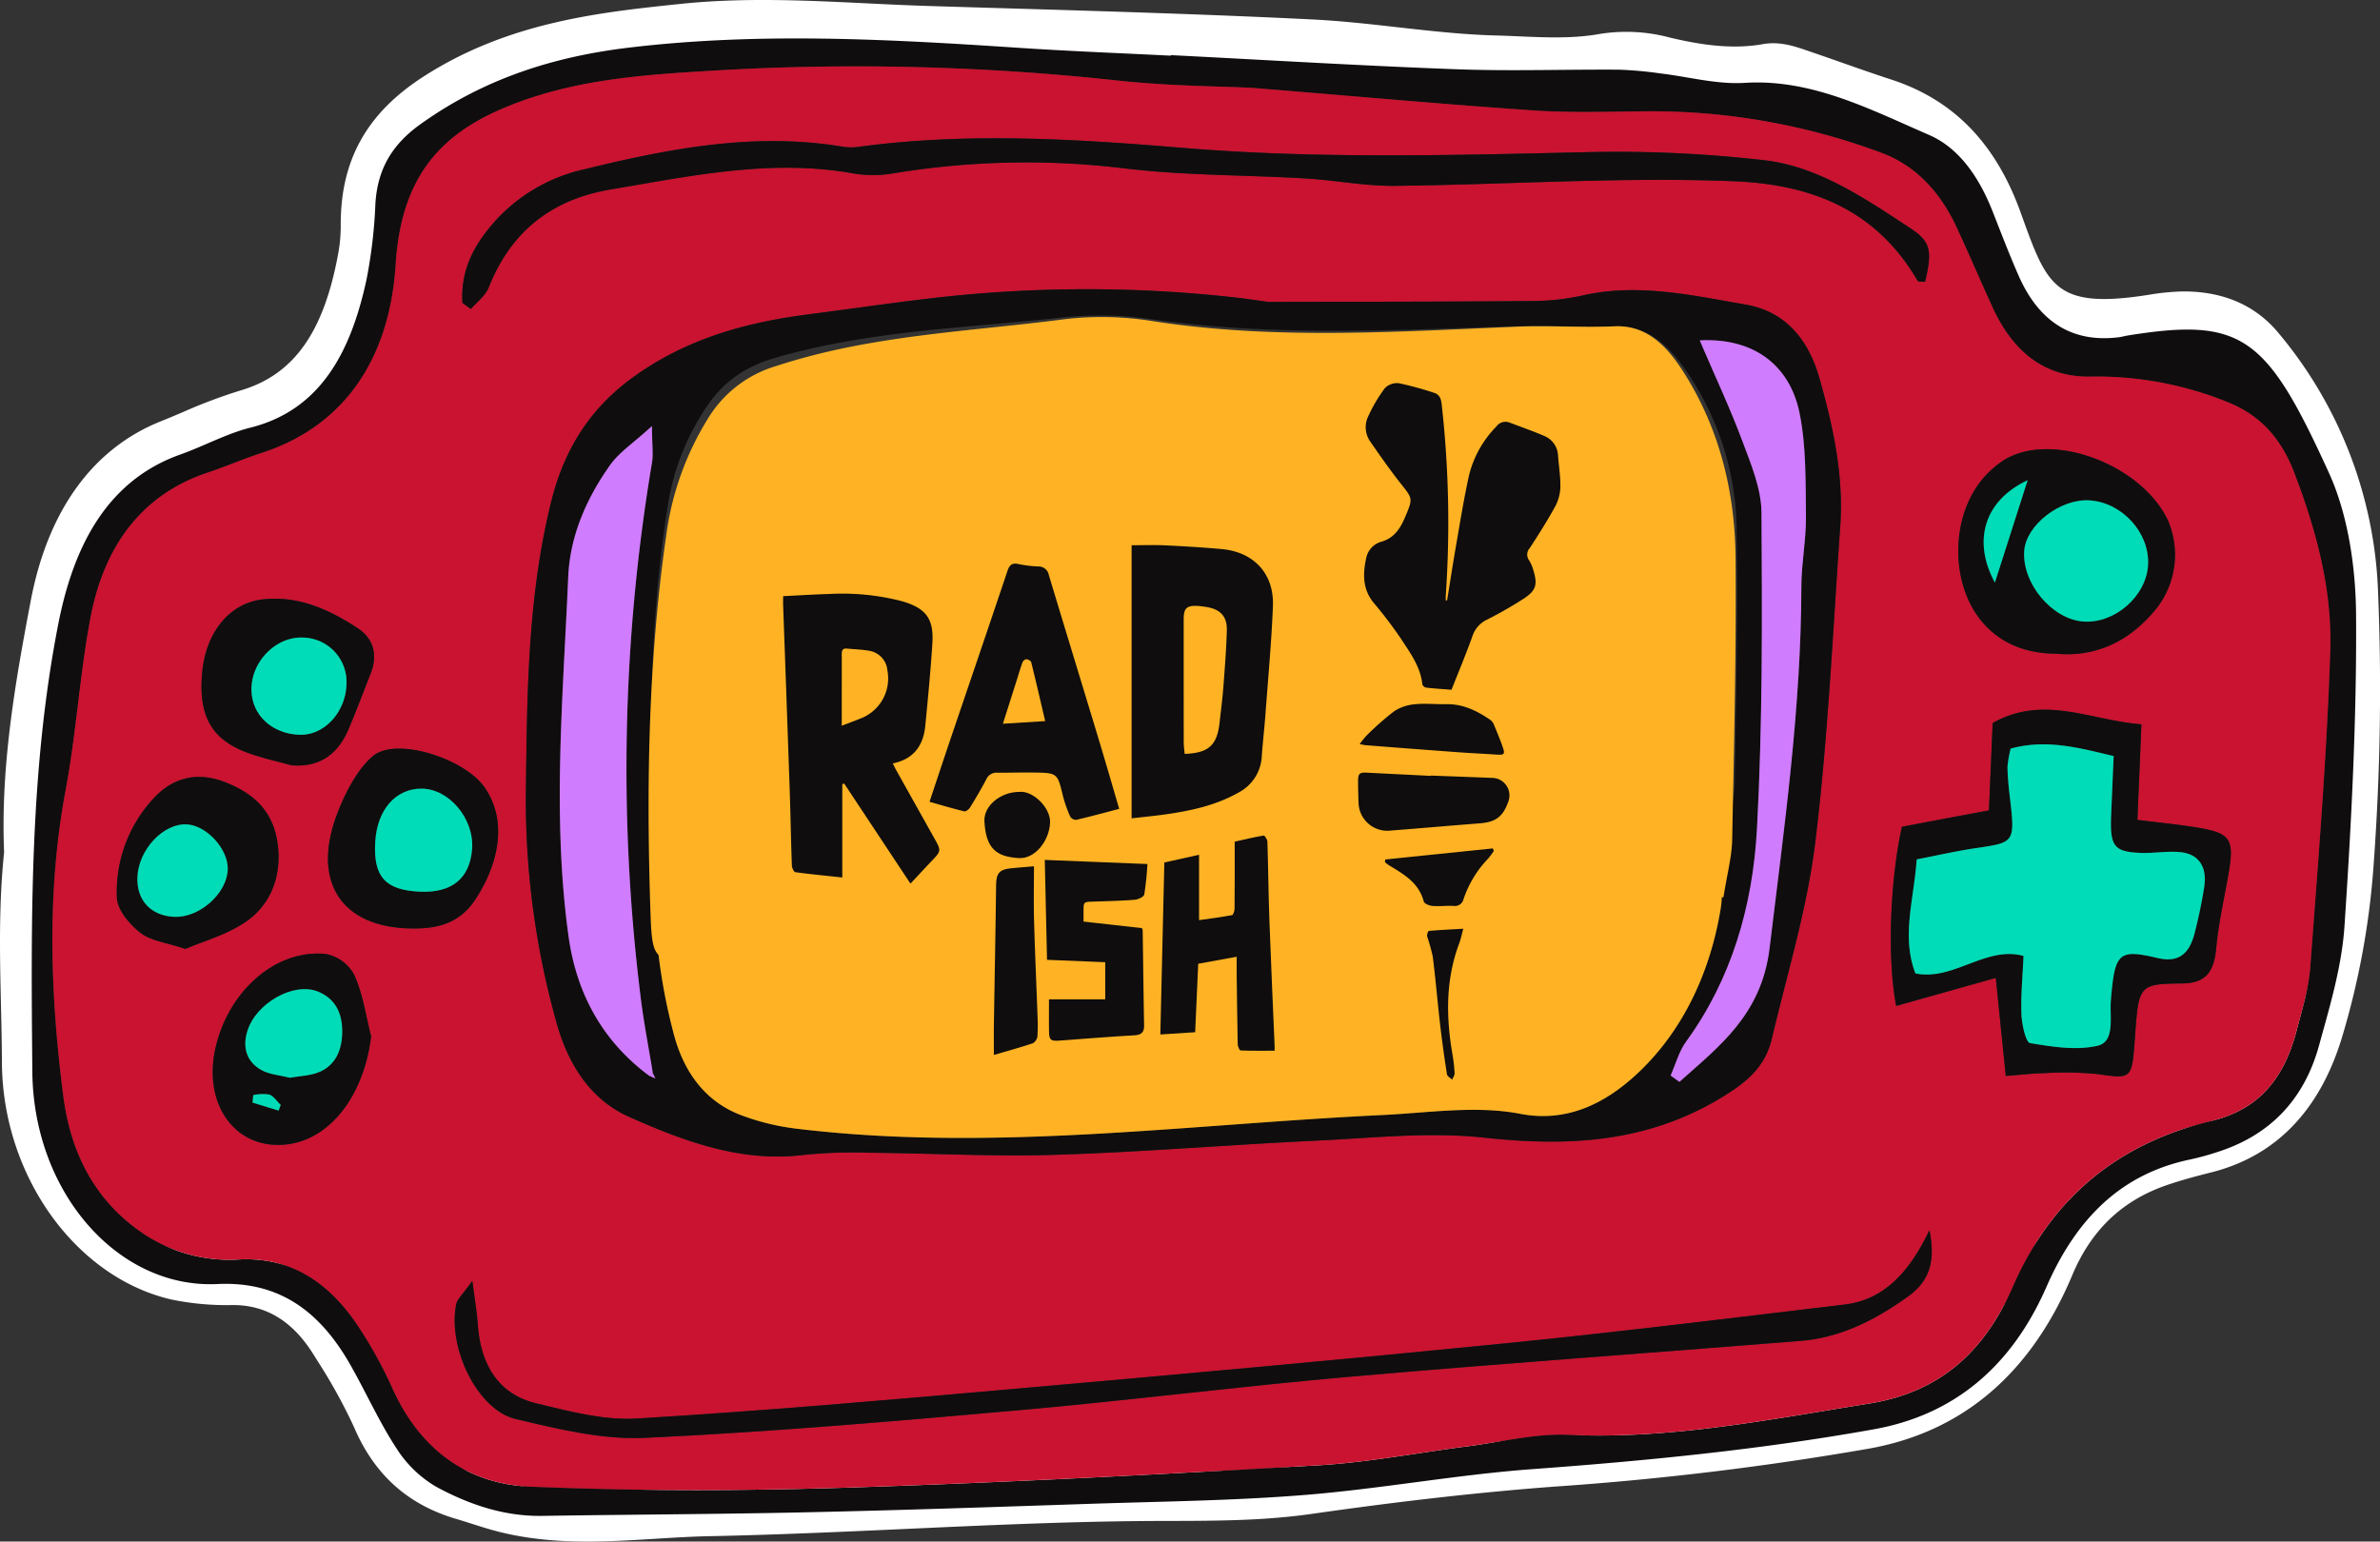
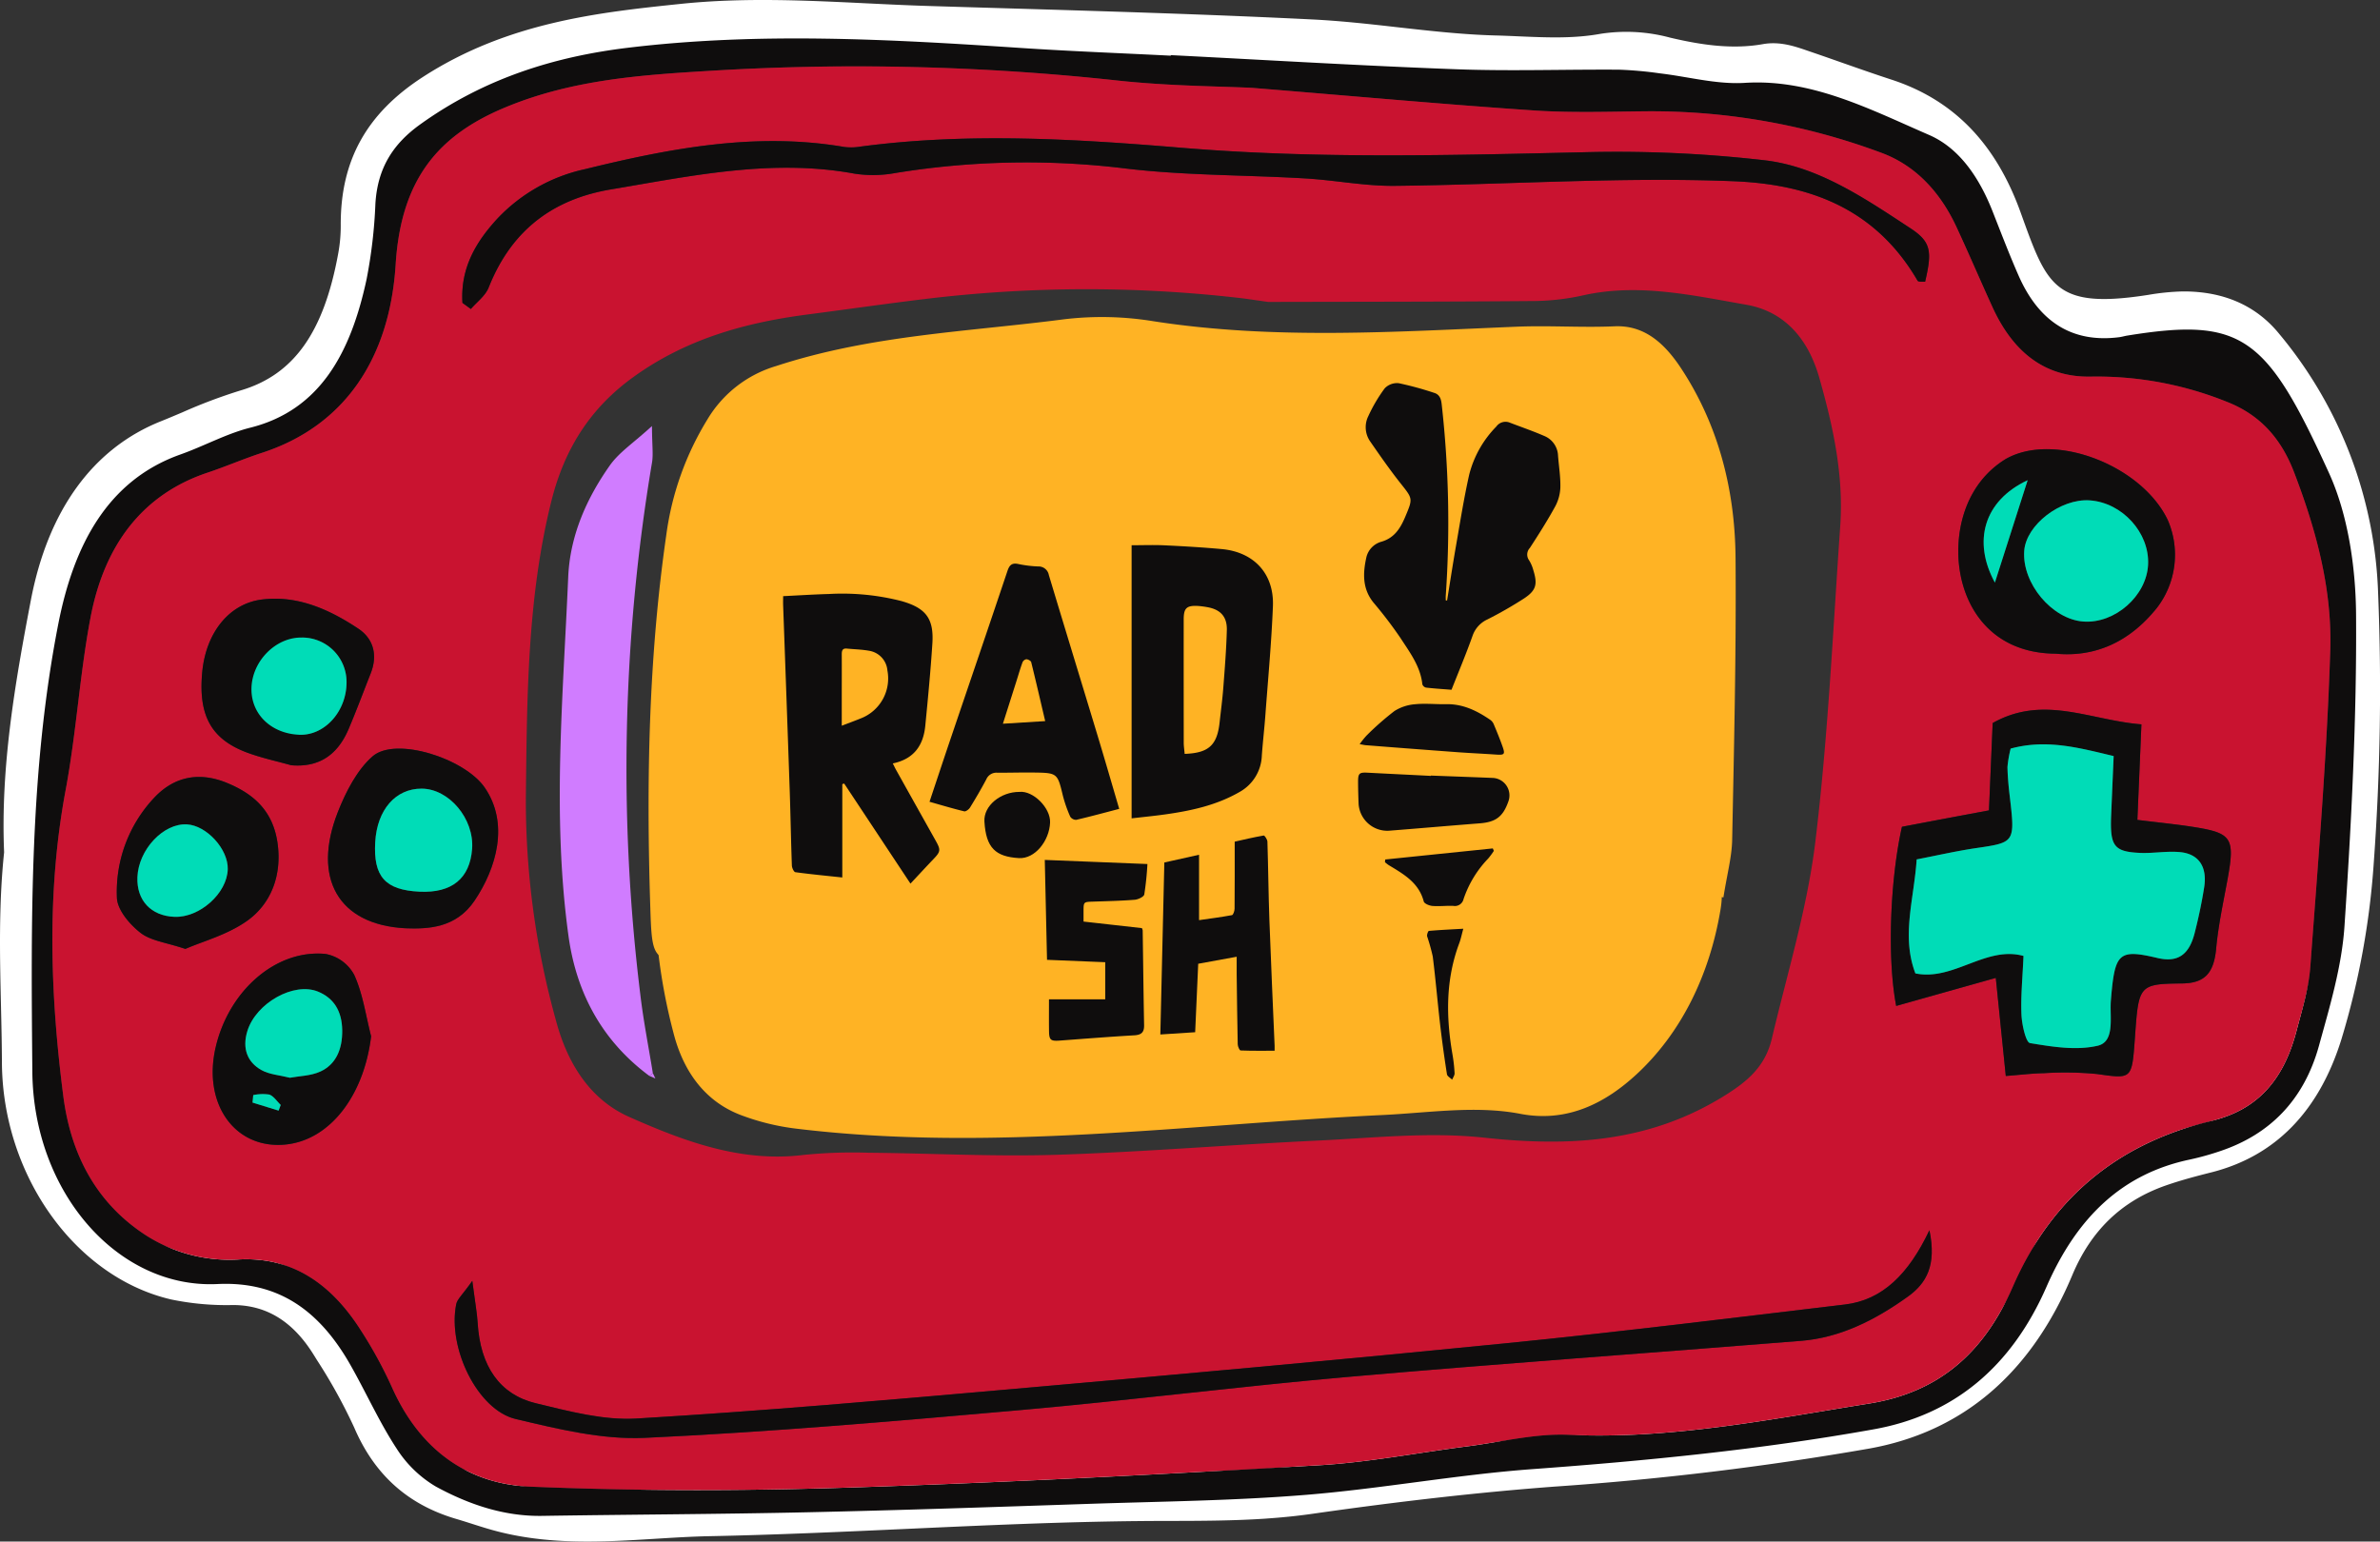
<svg xmlns="http://www.w3.org/2000/svg" id="image" width="454.923" height="294.701" viewBox="0 0 454.923 294.701">
  <rect x="0" y="0" width="454.923" height="294.701" fill="#333333" stroke="none" />
  <defs>
    <clipPath id="clip-path">
      <rect id="Rectángulo_7231" data-name="Rectángulo 7231" width="454.923" height="294.701" fill="none" />
    </clipPath>
  </defs>
  <g id="Grupo_14524" data-name="Grupo 14524" clip-path="url(#clip-path)">
    <path id="Trazado_92138" data-name="Trazado 92138" d="M242.088,290.311c-6.219.423-12.394.437-18.431.451-2.045,0-4.091.009-6.136.03-14.667.145-29.6.826-44.04,1.484-12.385.564-25.188,1.148-37.814,1.4-3.417.067-6.946.283-10.358.495-10.178.628-20.7,1.277-31.28-1.691-1.334-.375-2.646-.794-3.916-1.2-.969-.308-1.937-.617-2.908-.9-9.244-2.722-15.624-8.437-19.5-17.469a102.026,102.026,0,0,0-7.116-12.891l-.557-.9c-3.985-6.476-9.058-9.626-15.514-9.631a52.138,52.138,0,0,1-11.791-1.063C14.367,244.166.457,224.665.367,203.062c-.016-3.58-.1-7.249-.182-10.8-.219-9.536-.446-19.393.6-29.313C.105,146.72,2.813,130.877,5.9,114.727c3.278-17.163,11.853-28.98,24.8-34.17,1.39-.557,2.77-1.141,4.153-1.726a100.742,100.742,0,0,1,11.059-4.167C56.1,71.7,61.883,63.619,64.649,48.45a28.973,28.973,0,0,0,.481-5.356c-.067-12.4,4.937-21.426,15.755-28.411,16.261-10.5,33.8-12.329,49.281-13.947,11.952-1.24,23.909-.66,35.472-.1,3.9.191,7.937.387,11.888.508q6.843.211,13.685.41c19.535.58,39.735,1.18,59.606,2.163,5.517.271,11.046.893,16.392,1.5,6.083.683,12.375,1.392,18.514,1.558,1.5.039,2.993.1,4.489.168,5.455.235,10.611.453,15.707-.476a32.183,32.183,0,0,1,13.321.732c5.287,1.238,11.524,2.347,17.718,1.24,3.219-.575,6.083.41,8.384,1.2l.55.189c2.087.711,4.169,1.44,6.249,2.172,3.081,1.081,6.267,2.2,9.4,3.221,11.837,3.865,19.906,12.148,24.661,25.321l.278.771c4.769,13.22,6.373,17.672,23.223,15.2l.943-.143a44.932,44.932,0,0,1,6.631-.656c7.733-.021,13.878,2.662,18.268,7.977a81.621,81.621,0,0,1,19.02,49.808,455.964,455.964,0,0,1-.821,51.248,150.718,150.718,0,0,1-6.17,33.846c-4.279,13.85-12.658,22.441-24.9,25.535-2.825.713-5.823,1.5-8.74,2.519-8.4,2.954-14.234,8.559-17.833,17.133-7.878,18.776-20.925,29.927-38.776,33.142a579.5,579.5,0,0,1-60.191,7.279c-14.142,1.061-29.3,2.765-46.334,5.206-2.9.416-5.809.7-8.706.9M135.227,9.826q-2.115.145-4.217.361C116.456,11.708,99.96,13.429,85.4,22.83c-8.089,5.225-11.52,11.266-11.471,20.2a39.156,39.156,0,0,1-.646,7.245C71.109,62.186,66.146,78.619,48.19,83.833a93.318,93.318,0,0,0-10.137,3.84c-1.431.605-2.862,1.208-4.3,1.785-10.1,4.047-16.57,13.192-19.243,27.18C11.523,132.3,8.9,147.617,9.593,162.878l.018.4-.044.393c-1.024,9.38-.8,19.027-.587,28.358.083,3.594.168,7.314.184,10.99.071,17.251,11,32.78,25.411,36.121a44.862,44.862,0,0,0,9.951.851c9.493.007,17.177,4.673,22.834,13.869l.55.895a108.734,108.734,0,0,1,7.776,14.158,20.361,20.361,0,0,0,13.839,12.3c1.031.3,2.055.63,3.081.957,1.256.4,2.443.78,3.64,1.114,9.24,2.6,18.626,2.015,28.565,1.4,3.495-.216,7.111-.439,10.7-.511,12.52-.244,25.271-.826,37.6-1.387,14.513-.663,29.518-1.346,44.332-1.493,2.064-.021,4.132-.025,6.2-.03,8.565-.018,17.421-.039,26-1.268,17.221-2.469,32.555-4.192,46.881-5.266a571.7,571.7,0,0,0,59.353-7.171c14.987-2.7,25.522-11.759,32.207-27.691,4.611-10.988,12.392-18.475,23.124-22.248,3.246-1.141,6.585-2.011,9.46-2.738,9.194-2.321,15.263-8.632,18.557-19.291A140.889,140.889,0,0,0,444.97,164a445.763,445.763,0,0,0,.8-50.091,71.944,71.944,0,0,0-16.8-43.9c-2.678-3.244-6.5-4.813-11.678-4.8a37.942,37.942,0,0,0-5.437.566l-.975.145c-23.711,3.479-27.636-7.4-32.6-21.164L378,43.994c-3.766-10.422-9.808-16.678-19.018-19.685-3.216-1.049-6.447-2.183-9.569-3.278-2.057-.722-4.111-1.445-6.173-2.147l-.582-.2c-1.686-.58-3.138-1.081-4.265-.881-7.657,1.376-14.922.1-21.024-1.325a24.513,24.513,0,0,0-9.99-.651c-6,1.1-11.858.847-17.524.6-1.452-.062-2.906-.124-4.36-.166-6.483-.173-12.951-.9-19.206-1.6-5.22-.589-10.62-1.194-15.879-1.454-19.793-.98-39.952-1.576-59.448-2.156q-6.847-.2-13.691-.412c-4.026-.124-8.1-.322-12.035-.515-9.863-.481-20.023-.978-30.01-.3" transform="translate(0.001 0)" fill="#fff" />
    <path id="Trazado_92139" data-name="Trazado 92139" d="M220.365,6.386c18.187.923,36.367,2.027,54.563,2.7,10.369.382,20.762.009,31.142.083a72.288,72.288,0,0,1,7.76.7c5.423.633,10.873,2.151,16.252,1.818,12.714-.794,23.879,5.034,35.217,9.957,5.745,2.494,9.573,8.085,12.148,14.63,1.615,4.1,3.193,8.234,4.958,12.251,4,9.111,10.516,12.9,19.243,11.784.515-.067,1.024-.225,1.539-.308,22.027-3.561,26.624.094,38.555,26.269,3.607,7.91,5.11,17.95,5.174,27.052.14,19.866-.888,39.791-2.216,59.625-.515,7.691-2.809,15.32-4.861,22.772-2.92,10.615-9.585,17.009-18.677,20.115a52.593,52.593,0,0,1-6.072,1.7c-12.7,2.689-21.426,10.79-27.346,24.311-6.762,15.438-17.835,24.528-33.006,27.247-21.643,3.879-43.375,6.016-65.2,7.611-14.52,1.061-28.952,3.759-43.467,4.933-13.742,1.114-27.542,1.249-41.318,1.709-17.945.6-35.893,1.217-53.843,1.61-16.906.37-33.813.426-50.721.69-7.2.113-13.949-2.142-20.3-5.6a22.414,22.414,0,0,1-7.528-7.3c-3.283-5.011-5.814-10.678-8.812-15.955-5.986-10.544-13.88-16.024-25.425-15.468-19,.918-35.173-17.5-35.375-40.607C2.5,172.089,2.188,143.305,7.717,115.1c2.961-15.111,9.47-27.459,23.352-32.375,4.479-1.587,8.791-3.98,13.337-5.117C57.791,74.259,63.647,63.191,66.644,49.2a94.524,94.524,0,0,0,1.677-14.345c.4-7.031,3.522-11.6,8.545-15.212,12.256-8.8,25.637-12.974,39.82-14.678,24.972-3,49.888-1.622,74.825.037,9.608.64,19.234,1,28.851,1.489l0-.1m15.523,6.256c-5.867-.3-15.787-.331-25.621-1.39a461.6,461.6,0,0,0-77.158-1.919c-13.443.808-26.96,1.627-39.975,7.047C80.662,21.578,73.247,29.766,72.2,46.368c-1.134,18.021-9.769,30.9-25.533,36.038-3.509,1.146-6.932,2.637-10.436,3.805-12.194,4.07-19.659,13.563-22.347,27.624-2.078,10.878-2.724,22.112-4.762,33-3.658,19.544-2.961,38.981-.467,58.491,1.512,11.826,6.736,20.741,15.663,26.591a29.613,29.613,0,0,0,18.037,4.7c10.047-.481,17.531,4.615,23.258,13.671a82.98,82.98,0,0,1,5.823,10.671c5.552,12.536,15.021,18.622,26.465,19.1,20.007.833,40.071.828,60.094.2,30.162-.948,60.315-2.547,90.459-4.275,9.562-.548,19.073-2.411,28.611-3.633,6.458-.828,12.955-2.5,19.376-2.2,19.39.877,38.32-2.924,57.409-5.982,12.925-2.071,21.746-9.26,27.445-22.324,7.953-18.228,21.459-27.73,37.95-31.7,8.819-2.126,13.8-7.767,16.282-17.2,1.058-4.038,2.335-8.131,2.643-12.279,1.491-20.136,3.161-40.281,3.812-60.458.382-11.828-2.763-23.23-6.916-34.069-2.549-6.651-6.651-11.039-12.813-13.459a66.577,66.577,0,0,0-26.03-4.834c-8.7.177-14.842-4.578-18.829-13.328-2.305-5.057-4.5-10.183-6.833-15.219-3.214-6.927-8.011-11.911-14.481-14.274a125.848,125.848,0,0,0-44.516-7.905c-7.279.06-14.577.327-21.834-.159-16.62-1.116-33.222-2.634-53.845-4.318" transform="translate(3.432 4.153)" fill="#0f0d0d" />
    <path id="Trazado_92140" data-name="Trazado 92140" d="M233.66,9.624c20.623,1.684,37.223,3.2,53.845,4.318,7.254.488,14.554.219,21.834.161a125.845,125.845,0,0,1,44.516,7.9c6.47,2.365,11.266,7.348,14.478,14.274,2.337,5.036,4.53,10.164,6.835,15.221C379.156,60.249,385.3,65.006,394,64.827a66.585,66.585,0,0,1,26.03,4.834c6.159,2.42,10.263,6.808,12.813,13.459,4.153,10.841,7.3,22.241,6.916,34.069-.653,20.177-2.321,40.322-3.815,60.458-.306,4.148-1.583,8.241-2.643,12.279-2.476,9.435-7.461,15.076-16.28,17.2-16.494,3.973-30,13.475-37.95,31.7-5.7,13.061-14.52,20.253-27.447,22.324-19.087,3.058-38.017,6.856-57.409,5.979-6.419-.29-12.916,1.378-19.374,2.2-9.539,1.222-19.05,3.085-28.614,3.633-30.141,1.728-60.3,3.327-90.459,4.275-20.021.63-40.087.633-60.092-.2-11.446-.476-20.913-6.559-26.465-19.1a82.711,82.711,0,0,0-5.825-10.671c-5.724-9.053-13.211-14.152-23.255-13.668a29.631,29.631,0,0,1-18.04-4.7c-8.924-5.851-14.149-14.768-15.661-26.594-2.5-19.508-3.193-38.944.467-58.491,2.038-10.889,2.683-22.123,4.762-33C14.344,96.756,21.808,87.263,34,83.193c3.5-1.169,6.927-2.66,10.436-3.8,15.764-5.142,24.4-18.019,25.533-36.038,1.045-16.6,8.462-24.792,20.934-29.987,13.015-5.42,26.529-6.242,39.972-7.047A461.377,461.377,0,0,1,208.04,8.234c9.833,1.058,19.751,1.093,25.621,1.39m3.067,40.927c-2.657-.368-4.2-.617-5.749-.791A256.411,256.411,0,0,0,171.084,50c-7.493.913-14.971,1.983-22.455,2.963-11.738,1.537-23.064,4.606-33.27,11.984C107.522,70.611,102.3,78.21,99.689,88.8c-4.6,18.606-4.611,37.57-4.836,56.558a157.046,157.046,0,0,0,5.784,42.669c2.275,8.487,6.755,15.122,13.954,18.323,10.671,4.744,21.544,8.75,33.337,7.272a93.776,93.776,0,0,1,12.458-.416c11.961.1,23.932.768,35.884.391,16.613-.527,33.211-1.928,49.822-2.71,10.648-.5,21.406-1.7,31.943-.564,16.139,1.737,31.531,1.051,46.207-8.193,4.164-2.623,7.53-5.457,8.779-10.756,2.943-12.49,6.762-24.871,8.308-37.6,2.427-19.988,3.352-40.218,4.76-60.359.683-9.8-1.385-19.16-4-28.351-2.232-7.85-6.964-12.76-13.958-13.977C317.9,49.3,307.653,46.962,297.18,49.242a45.548,45.548,0,0,1-9.29,1.134c-17.421.147-34.842.136-51.163.175m-153.992.182,1.61,1.169c1.16-1.362,2.761-2.492,3.41-4.125,4.627-11.667,13.107-17.011,23.37-18.737,15.41-2.593,30.827-5.91,46.515-3.016a23.373,23.373,0,0,0,7.779-.106,155.607,155.607,0,0,1,43.453-.948c11.609,1.438,23.37,1.286,35.058,1.979,5.674.338,11.336,1.472,17,1.413,21.539-.228,43.106-1.732,64.6-.893,13.51.527,26.87,4.468,35.332,19.008.182.313.957.159,1.454.221,1.35-5.786,1.159-7.615-2.761-10.194-8.8-5.784-17.713-11.865-27.96-13.033a246.663,246.663,0,0,0-33.4-1.56c-25.993.589-51.954,1.337-77.931-.821-20.462-1.7-40.994-2.956-61.518-.223a10.423,10.423,0,0,1-3.094.051c-16.751-2.86-33.153.239-49.49,4.254a32.522,32.522,0,0,0-16.678,9.378c-4.058,4.39-7.171,9.414-6.748,16.185m1.882,186.959c-1.9,2.7-2.878,3.481-3.078,4.475-1.68,8.349,4.072,20.221,11.37,21.942,8.115,1.914,16.487,3.978,24.677,3.6,23.9-1.107,47.776-3.184,71.639-5.294,21.005-1.857,41.962-4.535,62.97-6.373,28.793-2.522,57.616-4.56,86.421-6.879,7.447-.6,14.138-3.953,20.414-8.469,3.525-2.535,5.5-5.963,4.1-12.672-3.989,8.4-8.986,13.342-16.165,14.2-21.475,2.558-42.945,5.225-64.449,7.376-31.349,3.138-62.724,5.97-94.1,8.733-24.12,2.124-48.248,4.252-72.4,5.685-6.375.38-12.928-1.4-19.261-2.92-6.888-1.656-10.608-7.061-11.117-15.325-.122-1.953-.485-3.886-1.028-8.075m272.17-52.555,19.045-5.361c.665,6.522,1.254,12.313,1.912,18.753,2.786-.216,5.05-.5,7.316-.541a64.711,64.711,0,0,1,10.089.161c6.718.939,6.7,1.114,7.275-6.976.713-9.978.713-10.254,8.959-10.335,4.268-.044,6.122-1.827,6.568-6.693.414-4.479,1.387-8.9,2.195-13.326,1.39-7.638.812-8.692-6-9.812-3.5-.577-7.036-.909-11.253-1.44.269-6.389.506-11.947.773-18.265-9.794-.768-18.682-5.736-28.43-.251-.225,5.285-.451,10.6-.709,16.7-3.12.584-5.862,1.1-8.6,1.613-2.759.52-5.512,1.045-8.034,1.523-2.257,10.024-2.86,25.1-1.1,34.246m30.454-67.346c7.454.722,14.085-2.133,19.379-8.752a16.633,16.633,0,0,0,2.08-16.774c-4.949-10.443-21.636-16.956-30.944-11.7a17.987,17.987,0,0,0-6.281,6.47c-6.244,10.788-2.588,30.641,15.767,30.76m-315.393,52.5c4.194.152,9.624.032,13.2-5.28,4.162-6.18,6.688-14.72,1.942-21.62-3.826-5.561-17-9.8-21.419-5.977-2.92,2.524-5.121,6.748-6.674,10.717-4.905,12.541.048,21.488,12.953,22.16m-6.575,20.649c-1.017-3.946-1.59-8.167-3.226-11.729a7.835,7.835,0,0,0-5.478-4.01c-9.472-.918-18.486,7-21.005,17.833s3.67,19.5,13.27,18.606c8.529-.8,15.067-9.313,16.438-20.7M50.005,139.128c5.013.421,8.733-1.67,10.965-6.916,1.489-3.5,2.818-7.088,4.222-10.638,1.452-3.67.387-6.72-2.319-8.529-5.664-3.782-11.763-6.442-18.463-5.6-6.327.791-10.719,6.41-11.414,13.889-.778,8.34,1.735,12.882,8.754,15.44,2.7.982,5.5,1.583,8.255,2.356M29.784,174.241c3.435-1.5,8.041-2.69,11.837-5.4,4.42-3.159,6.651-8.524,5.777-14.791-.888-6.352-4.753-9.527-9.718-11.561-5.137-2.1-9.939-1.307-13.813,2.8a26.265,26.265,0,0,0-7.18,19.172c.083,2.361,2.524,5.165,4.5,6.7,2.025,1.567,4.808,1.815,8.6,3.092" transform="translate(5.66 7.169)" fill="#c91330" />
-     <path id="Trazado_92141" data-name="Trazado 92141" d="M290.93,40.971c-2.229-7.85-6.962-12.76-13.956-13.977-10.238-1.778-20.481-4.123-30.954-1.841a45.726,45.726,0,0,1-9.29,1.132c-17.419.147-34.844.136-51.163.177-2.655-.368-4.2-.619-5.749-.791a256.286,256.286,0,0,0-59.894.239c-7.493.911-14.971,1.983-22.455,2.961C85.731,30.408,74.405,33.479,64.2,40.855,56.365,46.522,51.143,54.119,48.527,64.7c-4.592,18.606-4.611,37.57-4.834,56.558a157.331,157.331,0,0,0,5.782,42.671c2.275,8.485,6.757,15.122,13.958,18.323C74.1,187,84.977,191,96.768,189.526a94.17,94.17,0,0,1,12.458-.416c11.961.1,23.934.771,35.884.391,16.616-.527,33.211-1.926,49.822-2.71,10.648-.5,21.408-1.7,31.943-.564,16.139,1.737,31.531,1.051,46.207-8.19,4.164-2.625,7.53-5.46,8.777-10.758,2.943-12.49,6.762-24.87,8.308-37.6,2.43-19.986,3.352-40.216,4.76-60.356.686-9.8-1.383-19.162-4-28.354M67.33,174.42c-8.519-6.281-13.88-15.139-15.481-26.711-3.154-22.832-1.04-45.761-.06-68.637.345-8.027,3.589-15.148,7.94-21.327,1.815-2.574,4.523-4.3,8.073-7.558.021,3.755.274,5.434.007,7a353.248,353.248,0,0,0-2.236,101.684c.591,5.036,1.581,10,2.39,15.005.161.347.324.7.485,1.047-.375-.166-.748-.334-1.118-.5m166.439,7.252c-8.526-1.638-17.543-.186-26.334.23-37.356,1.767-74.664,7.144-112.092,2.6a45.2,45.2,0,0,1-10.572-2.6c-6.624-2.526-10.908-8.043-12.865-15.723a110.442,110.442,0,0,1-2.851-14.966c-.368-3.3.253-5.648,1.574-6.948a53.009,53.009,0,0,1-2.245-10.493l-.014-.106c-.12-1.127-.223-2.259-.271-3.4-.021-.382-.014-.762-.021-1.141l-.011-.327c-.881-21.162-.561-42.236,2.722-63.182a46.283,46.283,0,0,1,7.753-19.542c3.4-4.894,7.691-7.461,13.082-9.007,18.081-5.19,36.576-5.639,54.927-7.671a68.267,68.267,0,0,1,17.108.414c23.1,3.308,46.249,2.02,69.405,1.284,6.242-.2,12.5.239,18.737.025,5.469-.186,9.378,2.673,12.767,7.243a54.394,54.394,0,0,1,10.572,32.293c.232,15.992-.108,32-.375,48a43.16,43.16,0,0,1-1.185,7.53,35.878,35.878,0,0,1-2.105,10.664c.863,1.355,1.01,3.191.559,5.881-2.119,12.64-7.629,23.626-16.02,31.384-5.94,5.492-13.231,9.3-22.243,7.567M287.5,80.876c-.039,23.269-3.3,46.159-6.074,69.117-1.544,12.769-9.691,18.817-17.241,25.575q-.842-.611-1.682-1.222c.969-2.174,1.627-4.652,2.954-6.474,8.6-11.784,12.753-25.816,13.553-40.681,1.084-20.11.994-40.317.863-60.476-.03-4.551-2-9.223-3.617-13.565-2.321-6.235-5.14-12.219-8.186-19.34,10.151-.534,17.193,4.588,19.091,13.94,1.279,6.3,1.132,13.061,1.215,19.625.055,4.491-.872,9-.877,13.5" transform="translate(56.82 31.26)" fill="#0f0d0d" />
    <path id="Trazado_92142" data-name="Trazado 92142" d="M97.711,76.727a43.915,43.915,0,0,1-2.032,5.193,148.91,148.91,0,0,1,16.685-3.184c-.773-1.4-1.489-2.846-2.133-4.328a116.4,116.4,0,0,0-12.52,2.319" transform="translate(124.449 96.782)" fill="#0f0d0d" />
    <path id="Trazado_92143" data-name="Trazado 92143" d="M38.443,42.955c-.423-6.771,2.69-11.8,6.748-16.185a32.522,32.522,0,0,1,16.678-9.378c16.337-4.015,32.739-7.114,49.49-4.254a10.423,10.423,0,0,0,3.094-.051c20.524-2.733,41.056-1.477,61.518.223,25.977,2.158,51.938,1.41,77.931.821a246.663,246.663,0,0,1,33.4,1.56c10.247,1.169,19.165,7.249,27.96,13.033,3.923,2.579,4.111,4.408,2.761,10.194-.5-.062-1.272.092-1.452-.221-8.464-14.54-21.824-18.481-35.334-19.008-21.5-.84-43.062.665-64.6.893-5.664.06-11.326-1.074-17-1.413-11.688-.693-23.446-.541-35.058-1.979a155.607,155.607,0,0,0-43.453.948,23.373,23.373,0,0,1-7.779.106c-15.688-2.894-31.105.423-46.515,3.016C56.57,22.987,48.09,28.331,43.463,40c-.649,1.633-2.25,2.763-3.41,4.125l-1.61-1.169" transform="translate(49.952 14.947)" fill="#0f0d0d" />
    <path id="Trazado_92144" data-name="Trazado 92144" d="M41.147,111.9c.543,4.19.906,6.122,1.026,8.075.511,8.264,4.229,13.668,11.117,15.325,6.336,1.523,12.886,3.3,19.264,2.92,24.15-1.436,48.276-3.561,72.4-5.685,31.377-2.763,62.749-5.6,94.1-8.733,21.5-2.151,42.975-4.818,64.449-7.376,7.178-.856,12.175-5.8,16.162-14.2,1.4,6.709-.58,10.137-4.1,12.672-6.276,4.516-12.967,7.868-20.412,8.469-28.807,2.319-57.63,4.357-86.423,6.879-21.005,1.838-41.962,4.516-62.97,6.373-23.86,2.11-47.739,4.187-71.639,5.294-8.188.38-16.56-1.684-24.675-3.6-7.3-1.721-13.052-13.592-11.37-21.944.2-.992,1.183-1.776,3.078-4.473" transform="translate(49.132 132.963)" fill="#0f0d0d" />
    <path id="Trazado_92145" data-name="Trazado 92145" d="M158.115,115.6c-1.755-9.15-1.153-24.222,1.1-34.246,2.522-.479,5.278-1.005,8.034-1.525,2.74-.515,5.483-1.026,8.6-1.61.26-6.1.485-11.418.709-16.7,9.75-5.485,18.636-.518,28.43.251-.267,6.318-.5,11.874-.773,18.265,4.217.529,7.751.863,11.253,1.438,6.812,1.123,7.392,2.176,6,9.812-.805,4.429-1.781,8.848-2.193,13.328-.449,4.866-2.3,6.649-6.571,6.69-8.246.083-8.246.359-8.957,10.337-.577,8.087-.559,7.914-7.277,6.973a64.4,64.4,0,0,0-10.086-.159c-2.266.041-4.53.324-7.319.538-.658-6.44-1.247-12.228-1.912-18.751L158.115,115.6m21.88-49.193a22.559,22.559,0,0,0-.61,3.534c.044,1.8.2,3.6.414,5.384,1.07,9.06,1.056,9.012-6.437,10.112-3.773.554-7.516,1.42-11.331,2.156-.511,7.71-2.961,14.651-.244,21.794,7.3,1.5,13.454-5.331,20.665-3.338-.175,4.13-.541,7.7-.391,11.23.083,1.923.847,5.3,1.631,5.43,4.263.7,8.77,1.456,12.914.511,3.4-.778,2.289-5.494,2.545-8.637.743-9.1,1.392-9.921,8.918-8.14,3.874.918,6.028-.626,7.082-4.719.741-2.883,1.364-5.821,1.831-8.777.646-4.1-1.173-6.394-4.539-6.739-2.558-.262-5.174.26-7.751.14-4.974-.232-5.731-1.318-5.487-7.2.147-3.548.3-7.1.479-11.31-6.66-1.585-12.826-3.295-19.687-1.426" transform="translate(204.332 76.705)" fill="#0f0d0d" />
    <path id="Trazado_92146" data-name="Trazado 92146" d="M181.281,76.413c-18.355-.12-22.008-19.972-15.767-30.76a17.951,17.951,0,0,1,6.281-6.47c9.309-5.255,26,1.261,30.947,11.7a16.648,16.648,0,0,1-2.08,16.777c-5.3,6.619-11.927,9.472-19.381,8.752m6.552-29.3c-5.581-.389-12.175,4.687-12.534,9.649-.449,6.21,5.331,13.1,11.333,13.517s12.04-4.891,12.341-10.864c.311-6.09-4.923-11.869-11.14-12.3M169.693,62.828c1.974-6.17,4.072-12.732,6.26-19.57-8.4,3.911-10.549,11.713-6.26,19.57" transform="translate(211.62 48.549)" fill="#0f0d0d" />
    <path id="Trazado_92147" data-name="Trazado 92147" d="M42.062,96.548c-12.9-.67-17.856-9.619-12.951-22.16,1.553-3.969,3.755-8.193,6.672-10.717,4.422-3.821,17.6.416,21.422,5.977,4.746,6.9,2.22,15.44-1.942,21.622-3.575,5.31-9,5.43-13.2,5.278m2.676-6.994c6.173.3,9.628-2.508,10.056-8.163.437-5.745-4.4-11.52-9.651-11.533-4.981-.014-8.51,4.047-8.865,10.2-.382,6.621,1.9,9.18,8.46,9.495" transform="translate(35.444 80.91)" fill="#0f0d0d" />
    <path id="Trazado_92148" data-name="Trazado 92148" d="M47.946,95.047c-1.374,11.384-7.91,19.9-16.441,20.7-9.6.895-15.785-7.781-13.268-18.608S29.771,78.39,39.243,79.308a7.835,7.835,0,0,1,5.478,4.01c1.633,3.561,2.209,7.783,3.226,11.729M32.43,102.98c1.82-.345,3.966-.345,5.828-1.194,2.91-1.33,4.213-4.178,4.171-7.859-.046-3.771-1.666-6.2-4.613-7.411-4.629-1.9-11.865,2.181-13.514,7.523-1.054,3.414.058,5.977,2.634,7.443,1.56.888,3.46.978,5.494,1.5m-2.167,6.281q.2-.545.407-1.088c-.722-.69-1.36-1.707-2.186-1.983a8.459,8.459,0,0,0-3.067.1q-.069.714-.14,1.429l4.986,1.539" transform="translate(22.989 103.061)" fill="#0f0d0d" />
-     <path id="Trazado_92149" data-name="Trazado 92149" d="M33.889,81.589c-2.756-.773-5.558-1.374-8.257-2.356-7.019-2.556-9.529-7.1-8.754-15.44.7-7.48,5.089-13.1,11.414-13.889,6.7-.84,12.8,1.82,18.463,5.6,2.706,1.808,3.773,4.859,2.321,8.531-1.4,3.548-2.733,7.137-4.224,10.636-2.232,5.246-5.95,7.337-10.963,6.916M35.4,75.757c4.887.209,9.1-4.486,9.067-10.107a8.495,8.495,0,0,0-8.545-8.473c-4.972-.1-9.525,4.493-9.631,9.707-.1,4.907,3.734,8.644,9.108,8.874" transform="translate(21.776 64.707)" fill="#0f0d0d" />
+     <path id="Trazado_92149" data-name="Trazado 92149" d="M33.889,81.589c-2.756-.773-5.558-1.374-8.257-2.356-7.019-2.556-9.529-7.1-8.754-15.44.7-7.48,5.089-13.1,11.414-13.889,6.7-.84,12.8,1.82,18.463,5.6,2.706,1.808,3.773,4.859,2.321,8.531-1.4,3.548-2.733,7.137-4.224,10.636-2.232,5.246-5.95,7.337-10.963,6.916M35.4,75.757c4.887.209,9.1-4.486,9.067-10.107a8.495,8.495,0,0,0-8.545-8.473" transform="translate(21.776 64.707)" fill="#0f0d0d" />
    <path id="Trazado_92150" data-name="Trazado 92150" d="M22.821,97.44c-3.787-1.277-6.571-1.528-8.6-3.092-1.979-1.53-4.42-4.335-4.5-6.7A26.255,26.255,0,0,1,16.9,68.481c3.874-4.1,8.676-4.9,13.813-2.8,4.965,2.032,8.83,5.209,9.718,11.561.874,6.267-1.357,11.632-5.777,14.791-3.8,2.715-8.4,3.9-11.837,5.4m-2.1-6.136c4.822.191,10.072-4.5,10.192-9.111.1-3.826-4.031-8.354-7.811-8.563-4.491-.248-9.253,4.834-9.456,10.093-.173,4.438,2.593,7.4,7.075,7.581" transform="translate(12.624 83.972)" fill="#0f0d0d" />
    <path id="Trazado_92151" data-name="Trazado 92151" d="M259.338,137.3c-10.286-1.99-19.034.5-27.815,4.5a101.335,101.335,0,0,1-21.9,6.858c-5.858,1.185-11.9.683-17.853.9-8.837.317-17.685.29-26.5,1.028-5.119.43-10.2,2.006-15.284,3.207-2.029.481-4.015,1.9-6.014,1.921-6.69.071-13.415-1.976-19.982,2.094-1.134.7-3-.465-4.489-.969-4.512-1.525-8.973-3.318-13.514-4.675-3.019-.9-6.5-2.729-9.159-1.581-12.081,5.216-23.446-2.931-35.334-1.594-6.934.778-6.987-.716-7.286-10.109-.759-23.764-.32-47.438,3.083-70.981A56.367,56.367,0,0,1,65.148,45.9,22.852,22.852,0,0,1,78.285,35.711C96.4,29.78,114.9,29.171,133.269,26.782a60.936,60.936,0,0,1,17.113.366c23.085,3.584,46.249,2.006,69.417,1.047,6.244-.258,12.5.2,18.739-.076,5.473-.242,9.366,2.947,12.73,8.059,6.842,10.395,10.284,22.634,10.39,36.211.143,17.959-.29,35.941-.646,53.912-.067,3.255-.964,6.5-1.673,11" transform="translate(70.082 34.262)" fill="#ffb324" />
    <path id="Trazado_92152" data-name="Trazado 92152" d="M67.148,85.683c4.866-5.575,9.458-4.622,14.455-1.242,1.712,1.157,4.887,1.592,6.451.513,9.573-6.621,18.279-1.742,26.723,2.519,4.07,2.052,7.408,3.989,11.561,1.026a4.687,4.687,0,0,1,2.97-.975c15.624,1.785,30.44-6.99,46.071-4.979a47.016,47.016,0,0,0,6.2.6c2.765-.018,5.759.368,8.248-.7,4.4-1.9,8.7-2.489,12.87-.306,3.3,1.728,5.793.716,8.786-.941A54.66,54.66,0,0,1,222.456,77c4.519-1.348,9.166-2.114,13.682-3.472,5.6-1.682,11.2-2.949,16.9-1.141,4.4,1.394,5.563,3.5,4.71,8.593-2.119,12.64-7.629,23.626-16.022,31.384-5.938,5.492-13.229,9.3-22.243,7.567-8.526-1.64-17.543-.186-26.334.23-37.354,1.767-74.664,7.141-112.092,2.6a45.113,45.113,0,0,1-10.572-2.6c-6.621-2.526-10.905-8.043-12.863-15.725a109.958,109.958,0,0,1-2.853-14.966c-.791-7.1,2.89-9.964,8.6-6.978,1.141.6,2.073,1.732,3.771,3.2" transform="translate(71.103 93.003)" fill="#ffb324" />
    <path id="Trazado_92153" data-name="Trazado 92153" d="M63.638,159.648c-8.5-6.295-13.862-15.152-15.461-26.725-3.159-22.832-1.042-45.761-.06-68.637.343-8.027,3.587-15.148,7.937-21.327,1.813-2.574,4.523-4.3,8.071-7.558.023,3.755.276,5.434.007,7A353.411,353.411,0,0,0,61.9,144.081c.594,5.036,1.583,10.006,2.39,15.005-.214.191-.43.377-.649.561" transform="translate(60.493 46.046)" fill="#d07cff" />
-     <path id="Trazado_92154" data-name="Trazado 92154" d="M144.363,28.306c10.151-.536,17.193,4.585,19.091,13.94,1.279,6.3,1.134,13.061,1.215,19.625.058,4.491-.872,9-.879,13.5-.037,23.269-3.3,46.157-6.072,69.115-1.544,12.771-9.691,18.82-17.241,25.577l-1.682-1.222c.969-2.176,1.627-4.654,2.954-6.474,8.6-11.786,12.753-25.816,13.553-40.681,1.084-20.11.994-40.32.863-60.476-.03-4.551-2-9.223-3.617-13.567-2.321-6.235-5.14-12.217-8.186-19.337" transform="translate(180.53 36.767)" fill="#d07cff" />
    <path id="Trazado_92155" data-name="Trazado 92155" d="M54.6,89.161c.163.35.324.7.488,1.049-.375-.168-.748-.334-1.13-.495.212-.175.428-.364.642-.554" transform="translate(70.182 115.971)" fill="#d07cff" />
    <path id="Trazado_92156" data-name="Trazado 92156" d="M178.053,62.666c6.861-1.868,13.027-.159,19.687,1.426-.179,4.215-.331,7.763-.479,11.31-.244,5.885.513,6.971,5.487,7.2,2.577.12,5.193-.4,7.751-.14,3.366.345,5.186,2.637,4.539,6.739-.467,2.956-1.091,5.894-1.831,8.777-1.054,4.093-3.207,5.637-7.082,4.719-7.526-1.781-8.174-.957-8.918,8.14-.255,3.143.858,7.859-2.545,8.637-4.144.946-8.651.193-12.914-.511-.785-.131-1.548-3.506-1.631-5.43-.15-3.534.216-7.1.391-11.23-7.21-1.992-13.365,4.836-20.665,3.338-2.717-7.144-.267-14.085.244-21.794,3.815-.736,7.558-1.6,11.331-2.156,7.493-1.1,7.507-1.051,6.437-10.112-.212-1.783-.37-3.584-.414-5.384a22.559,22.559,0,0,1,.61-3.534" transform="translate(206.273 80.448)" fill="#00dcb7" />
    <path id="Trazado_92157" data-name="Trazado 92157" d="M180.723,41.59c6.216.433,11.448,6.212,11.14,12.3-.3,5.973-6.329,11.278-12.341,10.864s-11.782-7.307-11.333-13.517c.359-4.963,6.953-10.038,12.534-9.649" transform="translate(218.73 54.068)" fill="#00dcb7" />
    <path id="Trazado_92158" data-name="Trazado 92158" d="M166.953,59.474c-4.289-7.857-2.135-15.659,6.26-19.57-2.188,6.838-4.286,13.4-6.26,19.57" transform="translate(214.36 51.903)" fill="#00dcb7" />
    <path id="Trazado_92159" data-name="Trazado 92159" d="M39.657,85.227c-6.562-.315-8.842-2.874-8.46-9.495.354-6.154,3.884-10.215,8.865-10.2,5.255.014,10.089,5.789,9.651,11.533-.428,5.655-3.884,8.46-10.056,8.163" transform="translate(40.525 85.236)" fill="#00dcb7" />
    <path id="Trazado_92160" data-name="Trazado 92160" d="M28.907,99.133c-2.034-.52-3.934-.61-5.5-1.5-2.574-1.466-3.688-4.029-2.632-7.443,1.65-5.342,8.885-9.428,13.512-7.523,2.947,1.215,4.569,3.642,4.613,7.413.044,3.681-1.258,6.529-4.169,7.857-1.861.849-4.008.851-5.828,1.194" transform="translate(26.512 106.908)" fill="#00dcb7" />
    <path id="Trazado_92161" data-name="Trazado 92161" d="M25.965,94.095l-4.986-1.539q.072-.714.14-1.429a8.459,8.459,0,0,1,3.067-.1c.826.276,1.463,1.293,2.186,1.983q-.2.542-.407,1.088" transform="translate(27.287 118.227)" fill="#00dcb7" />
    <path id="Trazado_92162" data-name="Trazado 92162" d="M30,71.558c-5.374-.23-9.21-3.966-9.108-8.874.106-5.213,4.659-9.8,9.631-9.707a8.495,8.495,0,0,1,8.545,8.473C39.1,67.072,34.888,71.768,30,71.558" transform="translate(27.173 68.906)" fill="#00dcb7" />
    <path id="Trazado_92163" data-name="Trazado 92163" d="M18.5,86.181C14.014,86,11.249,83.038,11.421,78.6c.2-5.259,4.965-10.342,9.456-10.093,3.78.209,7.91,4.737,7.811,8.563-.12,4.608-5.37,9.3-10.192,9.111" transform="translate(14.846 89.095)" fill="#00dcb7" />
    <path id="Trazado_92164" data-name="Trazado 92164" d="M129.191,73.408c.573-3.534,1.114-7.075,1.728-10.6.787-4.5,1.5-9.019,2.5-13.471a20.2,20.2,0,0,1,5.183-9.194,2.155,2.155,0,0,1,2.581-.748c2.188.844,4.415,1.6,6.564,2.538A4.237,4.237,0,0,1,150.4,45.7c.156,2.025.49,4.049.444,6.069a8.307,8.307,0,0,1-1,3.672c-1.486,2.706-3.143,5.319-4.829,7.907a1.848,1.848,0,0,0-.147,2.363,7.036,7.036,0,0,1,.812,1.9c.835,2.7.55,3.854-1.8,5.409A77.1,77.1,0,0,1,136.933,77a5.371,5.371,0,0,0-2.867,3.131c-1.229,3.469-2.664,6.87-4.029,10.332-1.652-.131-3.26-.232-4.859-.412a1,1,0,0,1-.713-.623c-.357-3.419-2.377-6.078-4.141-8.8a81,81,0,0,0-5.2-6.833c-2.156-2.657-2.034-5.653-1.353-8.69a4.071,4.071,0,0,1,2.9-2.956c2.51-.745,3.628-2.627,4.546-4.808,1.466-3.476,1.408-3.407-.923-6.352-2.027-2.561-3.9-5.255-5.759-7.94a4.749,4.749,0,0,1-.4-4.9,29.716,29.716,0,0,1,3.145-5.326,3.264,3.264,0,0,1,2.667-.969,62.11,62.11,0,0,1,6.766,1.843c1.012.3,1.325,1.1,1.44,2.126a202.814,202.814,0,0,1,.785,36.655c-.021.3,0,.6,0,.9l.255.023" transform="translate(147.41 41.403)" fill="#0f0d0d" />
    <path id="Trazado_92165" data-name="Trazado 92165" d="M76.377,85.724V103.57c-3.131-.334-6.06-.612-8.973-1.01-.283-.039-.649-.821-.665-1.272-.17-4.661-.246-9.325-.4-13.988Q65.724,69.44,65.07,51.584c-.021-.548,0-1.1,0-1.795,2.954-.143,5.848-.331,8.745-.412a45.538,45.538,0,0,1,13.871,1.351c4.652,1.327,6.219,3.322,5.908,8.117-.34,5.25-.842,10.491-1.355,15.728-.366,3.706-2.128,6.35-6.212,7.194.244.479.423.87.633,1.245q3.782,6.771,7.576,13.54c.982,1.753.932,2.078-.43,3.5-1.431,1.5-2.834,3.023-4.4,4.691-4.263-6.437-8.467-12.785-12.672-19.133-.117.039-.237.076-.357.113m-.1-11.165c1.357-.522,2.471-.927,3.566-1.374A8.178,8.178,0,0,0,85,64a4.155,4.155,0,0,0-3.5-3.769c-1.4-.255-2.837-.281-4.256-.419-.858-.083-.971.426-.969,1.114.016,2.673,0,5.347,0,8.02v5.611" transform="translate(84.623 64.18)" fill="#0f0d0d" />
    <path id="Trazado_92166" data-name="Trazado 92166" d="M94.015,97.538V45.324c2.144,0,4.247-.083,6.341.018,3.637.175,7.279.384,10.908.72,6.145.571,10.006,4.719,9.762,10.91-.274,6.914-.923,13.811-1.433,20.715-.193,2.623-.5,5.236-.688,7.859a8.274,8.274,0,0,1-4.321,6.985c-4.4,2.528-9.267,3.568-14.223,4.261-2.05.288-4.111.485-6.345.745m10.144-12.327c4.583-.161,6.2-1.652,6.674-6.007.239-2.2.538-4.4.706-6.605.281-3.681.58-7.365.676-11.05.069-2.62-1.27-3.989-3.849-4.406a15.878,15.878,0,0,0-1.647-.209c-2.186-.122-2.747.4-2.747,2.57q-.007,11.775.007,23.55c0,.722.117,1.445.179,2.158" transform="translate(122.285 58.911)" fill="#0f0d0d" />
    <path id="Trazado_92167" data-name="Trazado 92167" d="M113.483,93.715c-2.862.748-5.529,1.475-8.216,2.1a1.347,1.347,0,0,1-1.143-.605,25.6,25.6,0,0,1-1.408-4.017c-1.026-4.282-1.045-4.36-5.5-4.422-2.351-.032-4.71.048-7.065.032a2.092,2.092,0,0,0-2.071,1.265c-.971,1.834-2.022,3.626-3.111,5.393-.219.354-.812.8-1.12.722-2.181-.527-4.337-1.176-6.624-1.824,1.353-4.056,2.625-7.9,3.923-11.734,3.658-10.79,7.346-21.571,10.967-32.375.4-1.2.9-1.622,2.174-1.327A22.191,22.191,0,0,0,98,47.372a1.989,1.989,0,0,1,2.032,1.636c3.1,10.293,6.253,20.571,9.366,30.859,1.374,4.544,2.69,9.1,4.086,13.848M99.336,76.936c-.906-3.854-1.76-7.567-2.673-11.264-.064-.26-.582-.536-.913-.564a1,1,0,0,0-.741.568c-.442,1.21-.8,2.45-1.189,3.681-.833,2.618-1.663,5.234-2.568,8.08l8.085-.5" transform="translate(100.447 60.919)" fill="#0f0d0d" />
    <path id="Trazado_92168" data-name="Trazado 92168" d="M103.067,107.03l-6.665.433c.255-11,.508-21.868.764-32.882,2.172-.483,4.4-.98,6.637-1.477v12.5c2.064-.3,4.19-.564,6.29-.957.244-.046.5-.805.5-1.235.037-4.2.023-8.393.023-12.813,1.615-.361,3.566-.831,5.542-1.173.173-.032.7.75.711,1.166.159,4.986.2,9.974.377,14.955.29,8.027.663,16.05,1,24.074.014.318,0,.637,0,.95-2.209,0-4.36.032-6.506-.053-.2-.009-.536-.755-.545-1.164-.1-4.477-.14-8.954-.2-13.431-.012-1.049,0-2.1,0-3.32l-7.353,1.341c-.193,4.341-.384,8.614-.582,13.084" transform="translate(125.39 90.303)" fill="#0f0d0d" />
    <path id="Trazado_92169" data-name="Trazado 92169" d="M94.216,83.244c3.842.43,7.5.842,11.151,1.252a1.7,1.7,0,0,1,.15.439c.09,6.044.156,12.088.269,18.132.025,1.355-.525,1.845-1.88,1.923-4.744.274-9.481.653-14.223,1.005-1.767.129-2.048-.09-2.071-1.845-.025-1.933-.007-3.865-.007-6.046H98.357V91.014l-11.128-.458c-.143-6.366-.283-12.652-.428-19.1,6.614.265,13,.52,19.62.787a57.565,57.565,0,0,1-.6,5.814c-.087.453-1.162.964-1.818,1.017-2.667.212-5.345.267-8.02.359-1.769.062-1.769.048-1.772,1.88v1.937" transform="translate(112.902 92.936)" fill="#0f0d0d" />
    <path id="Trazado_92170" data-name="Trazado 92170" d="M126.756,64.766c3.962.15,7.926.29,11.885.451a3.345,3.345,0,0,1,2.906,4.528c-1.017,2.892-2.411,3.913-5.441,4.15-5.793.451-11.582.964-17.375,1.413a5.5,5.5,0,0,1-5.8-5.117c-.053-1.383-.094-2.765-.1-4.148-.007-1.737.212-1.914,1.9-1.824,4.006.212,8.011.4,12.019.607l0-.06" transform="translate(146.757 83.504)" fill="#0f0d0d" />
-     <path id="Trazado_92171" data-name="Trazado 92171" d="M90.241,71.983c0,3.612-.076,6.978.016,10.342.168,6.046.444,12.088.658,18.132a33.866,33.866,0,0,1-.011,4.015,1.817,1.817,0,0,1-.877,1.344c-2.441.817-4.928,1.5-7.45,2.236,0-1.933-.023-3.762,0-5.588.14-8.906.318-17.812.423-26.718.03-2.439.545-3.147,2.961-3.389,1.369-.136,2.74-.239,4.275-.373" transform="translate(107.396 93.628)" fill="#0f0d0d" />
    <path id="Trazado_92172" data-name="Trazado 92172" d="M112.965,66.193a15.176,15.176,0,0,1,1.339-1.668,54.729,54.729,0,0,1,5.3-4.657,8.573,8.573,0,0,1,3.95-1.3c1.963-.2,3.964.03,5.947-.011,3.214-.064,5.908,1.268,8.455,3.019a1.988,1.988,0,0,1,.649.856c.573,1.36,1.134,2.726,1.629,4.116.575,1.61.428,1.755-1.249,1.64-2.439-.166-4.884-.274-7.325-.453q-8.769-.645-17.538-1.337c-.269-.021-.536-.092-1.155-.2" transform="translate(146.933 76.064)" fill="#0f0d0d" />
    <path id="Trazado_92173" data-name="Trazado 92173" d="M115.123,72.615Q125.4,71.555,135.68,70.5l.2.465a14.254,14.254,0,0,1-1.091,1.479,20.662,20.662,0,0,0-4.7,7.735,1.7,1.7,0,0,1-1.953,1.307c-1.332-.058-2.68.12-4.005.011-.591-.046-1.544-.442-1.652-.856-.943-3.61-3.858-5.234-6.707-6.955a6.858,6.858,0,0,1-.711-.561c.021-.168.039-.338.06-.508" transform="translate(149.662 91.696)" fill="#0f0d0d" />
    <path id="Trazado_92174" data-name="Trazado 92174" d="M88.483,65.81c2.62-.271,5.973,3.062,5.86,5.86-.145,3.532-2.91,6.98-5.963,6.8-4.413-.267-6.292-1.9-6.589-7-.177-3.009,3.108-5.676,6.693-5.657" transform="translate(106.375 85.578)" fill="#0f0d0d" />
    <path id="Trazado_92175" data-name="Trazado 92175" d="M125.487,77.173c-.311,1.123-.474,1.972-.775,2.768-2.616,6.964-2.54,14.083-1.293,21.281a29.573,29.573,0,0,1,.4,3.573c.021.4-.3.824-.465,1.235-.345-.345-.934-.651-.994-1.042q-.742-4.711-1.3-9.454c-.5-4.348-.867-8.713-1.413-13.056a37.371,37.371,0,0,0-1.074-3.851c-.076-.318.184-1.026.338-1.04,2.091-.184,4.19-.281,6.571-.414" transform="translate(154.216 100.378)" fill="#0f0d0d" />
  </g>
</svg>